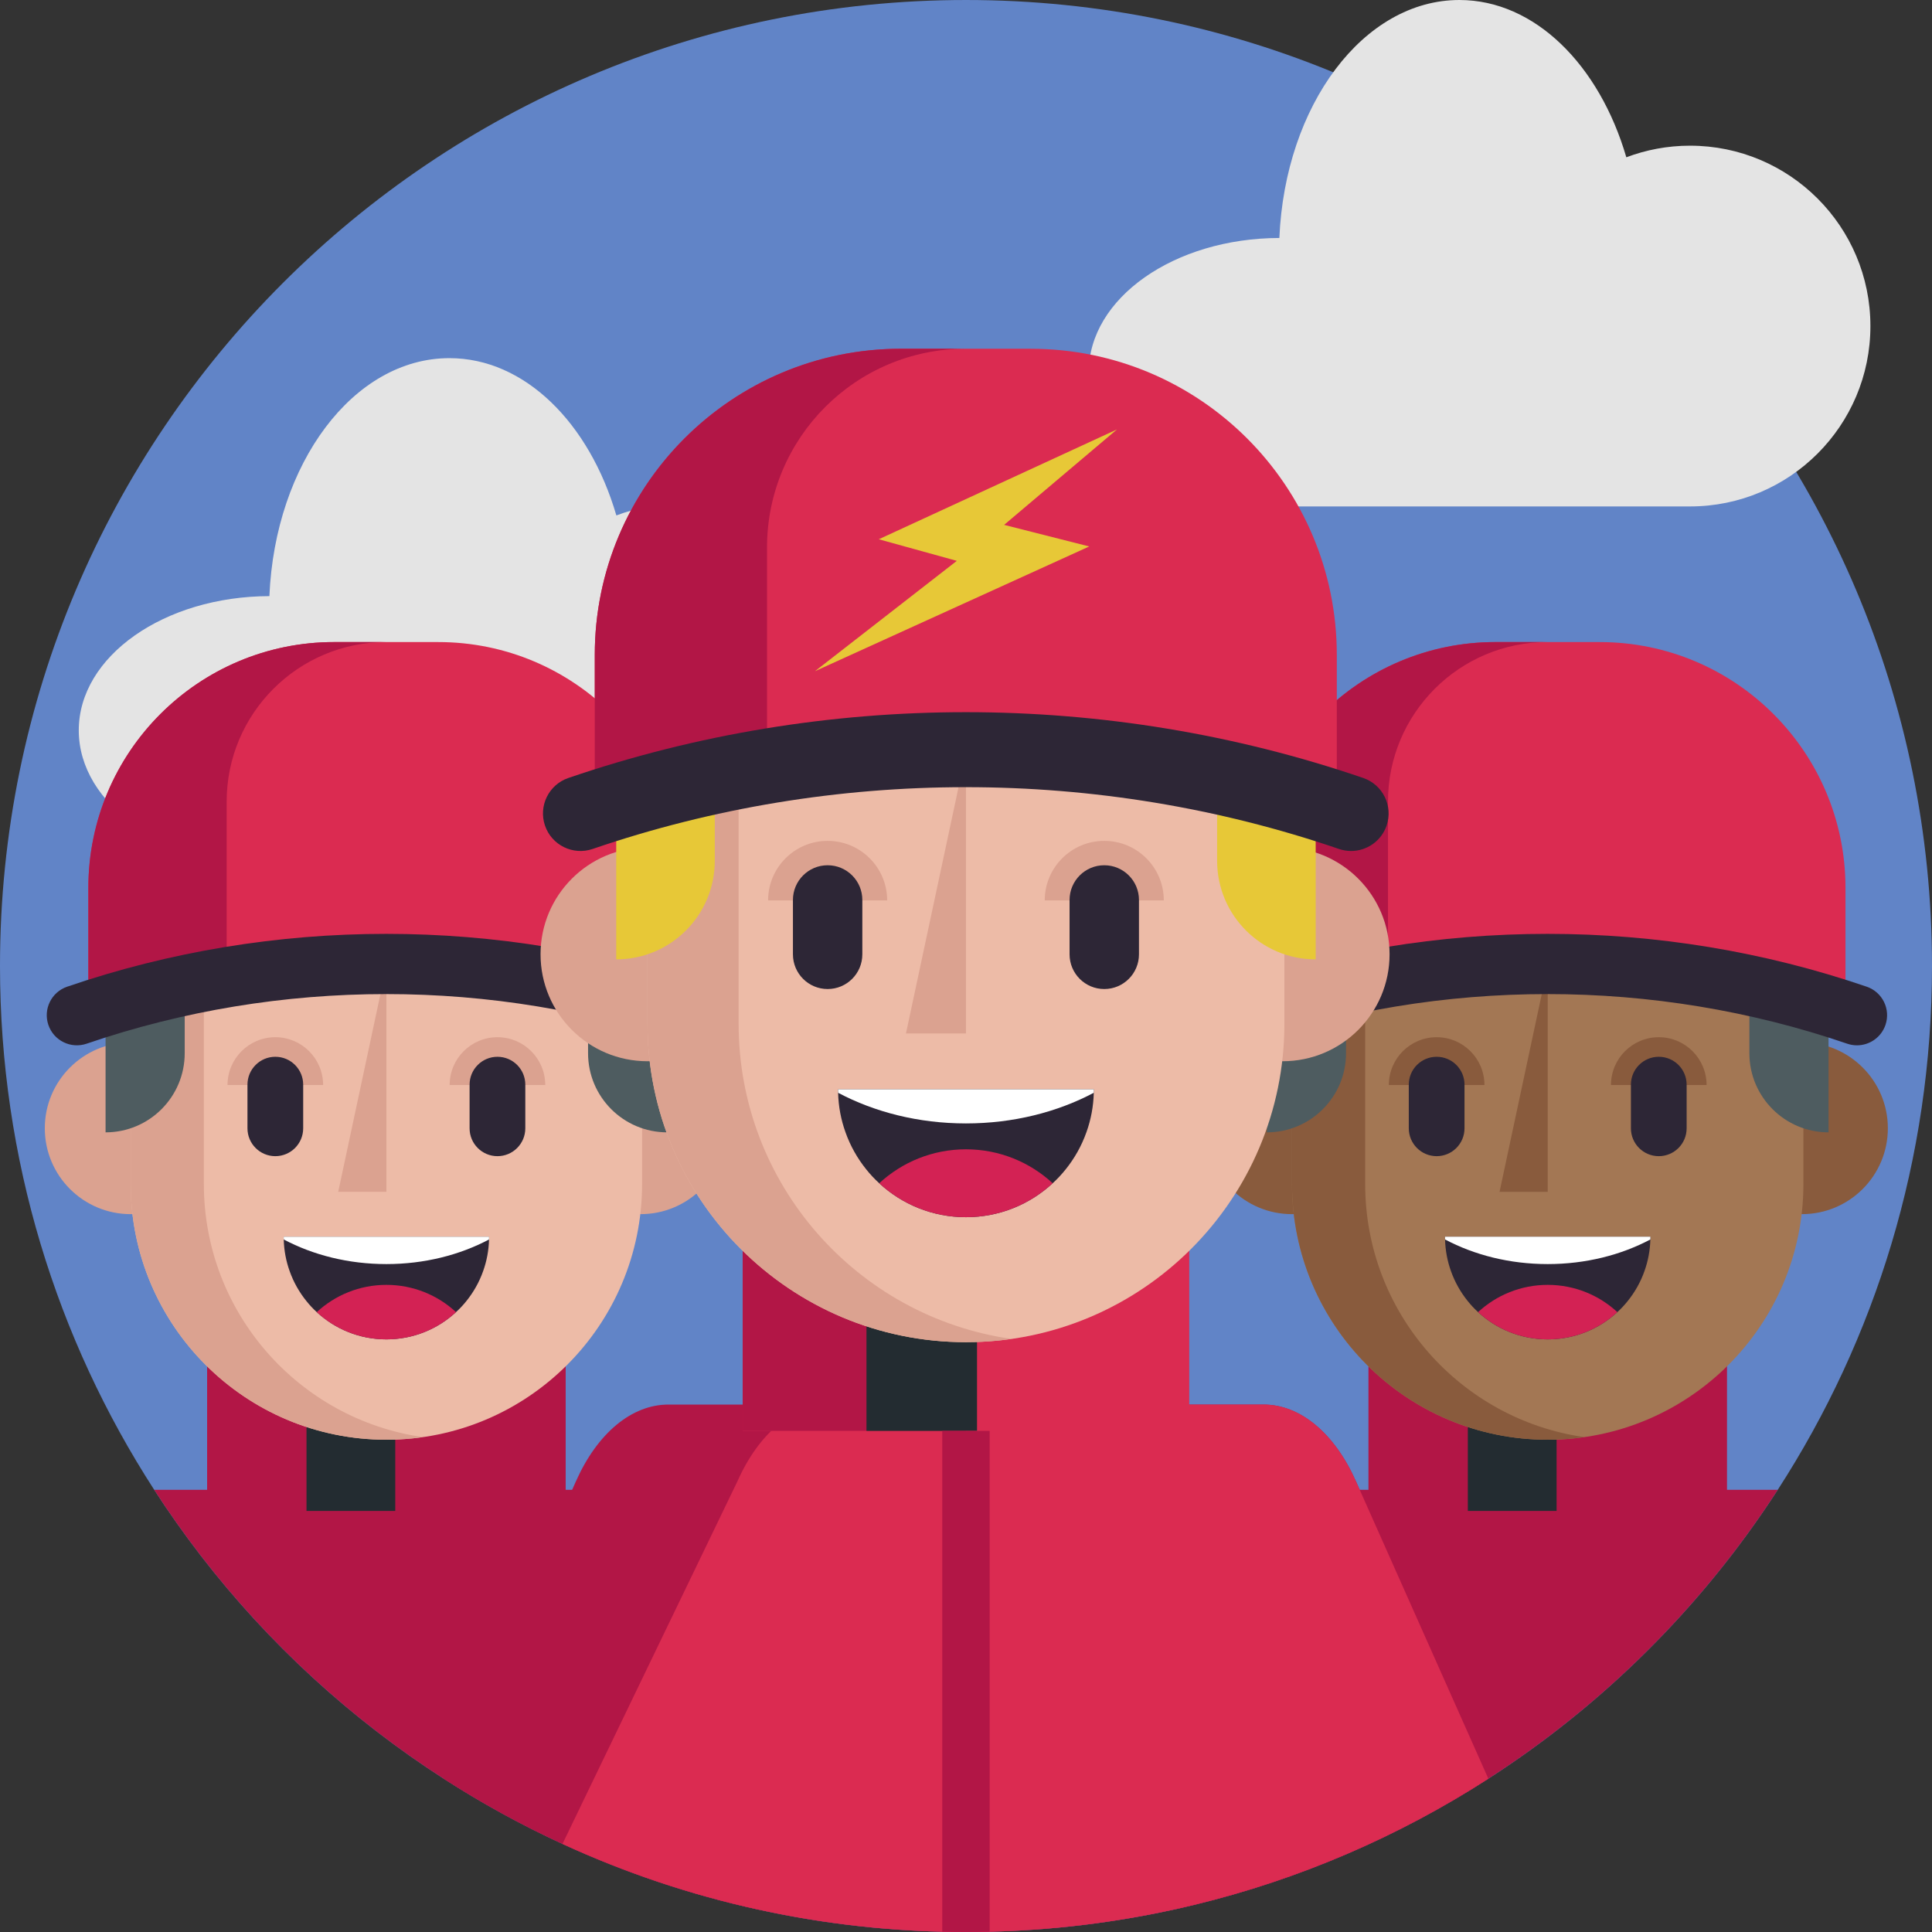
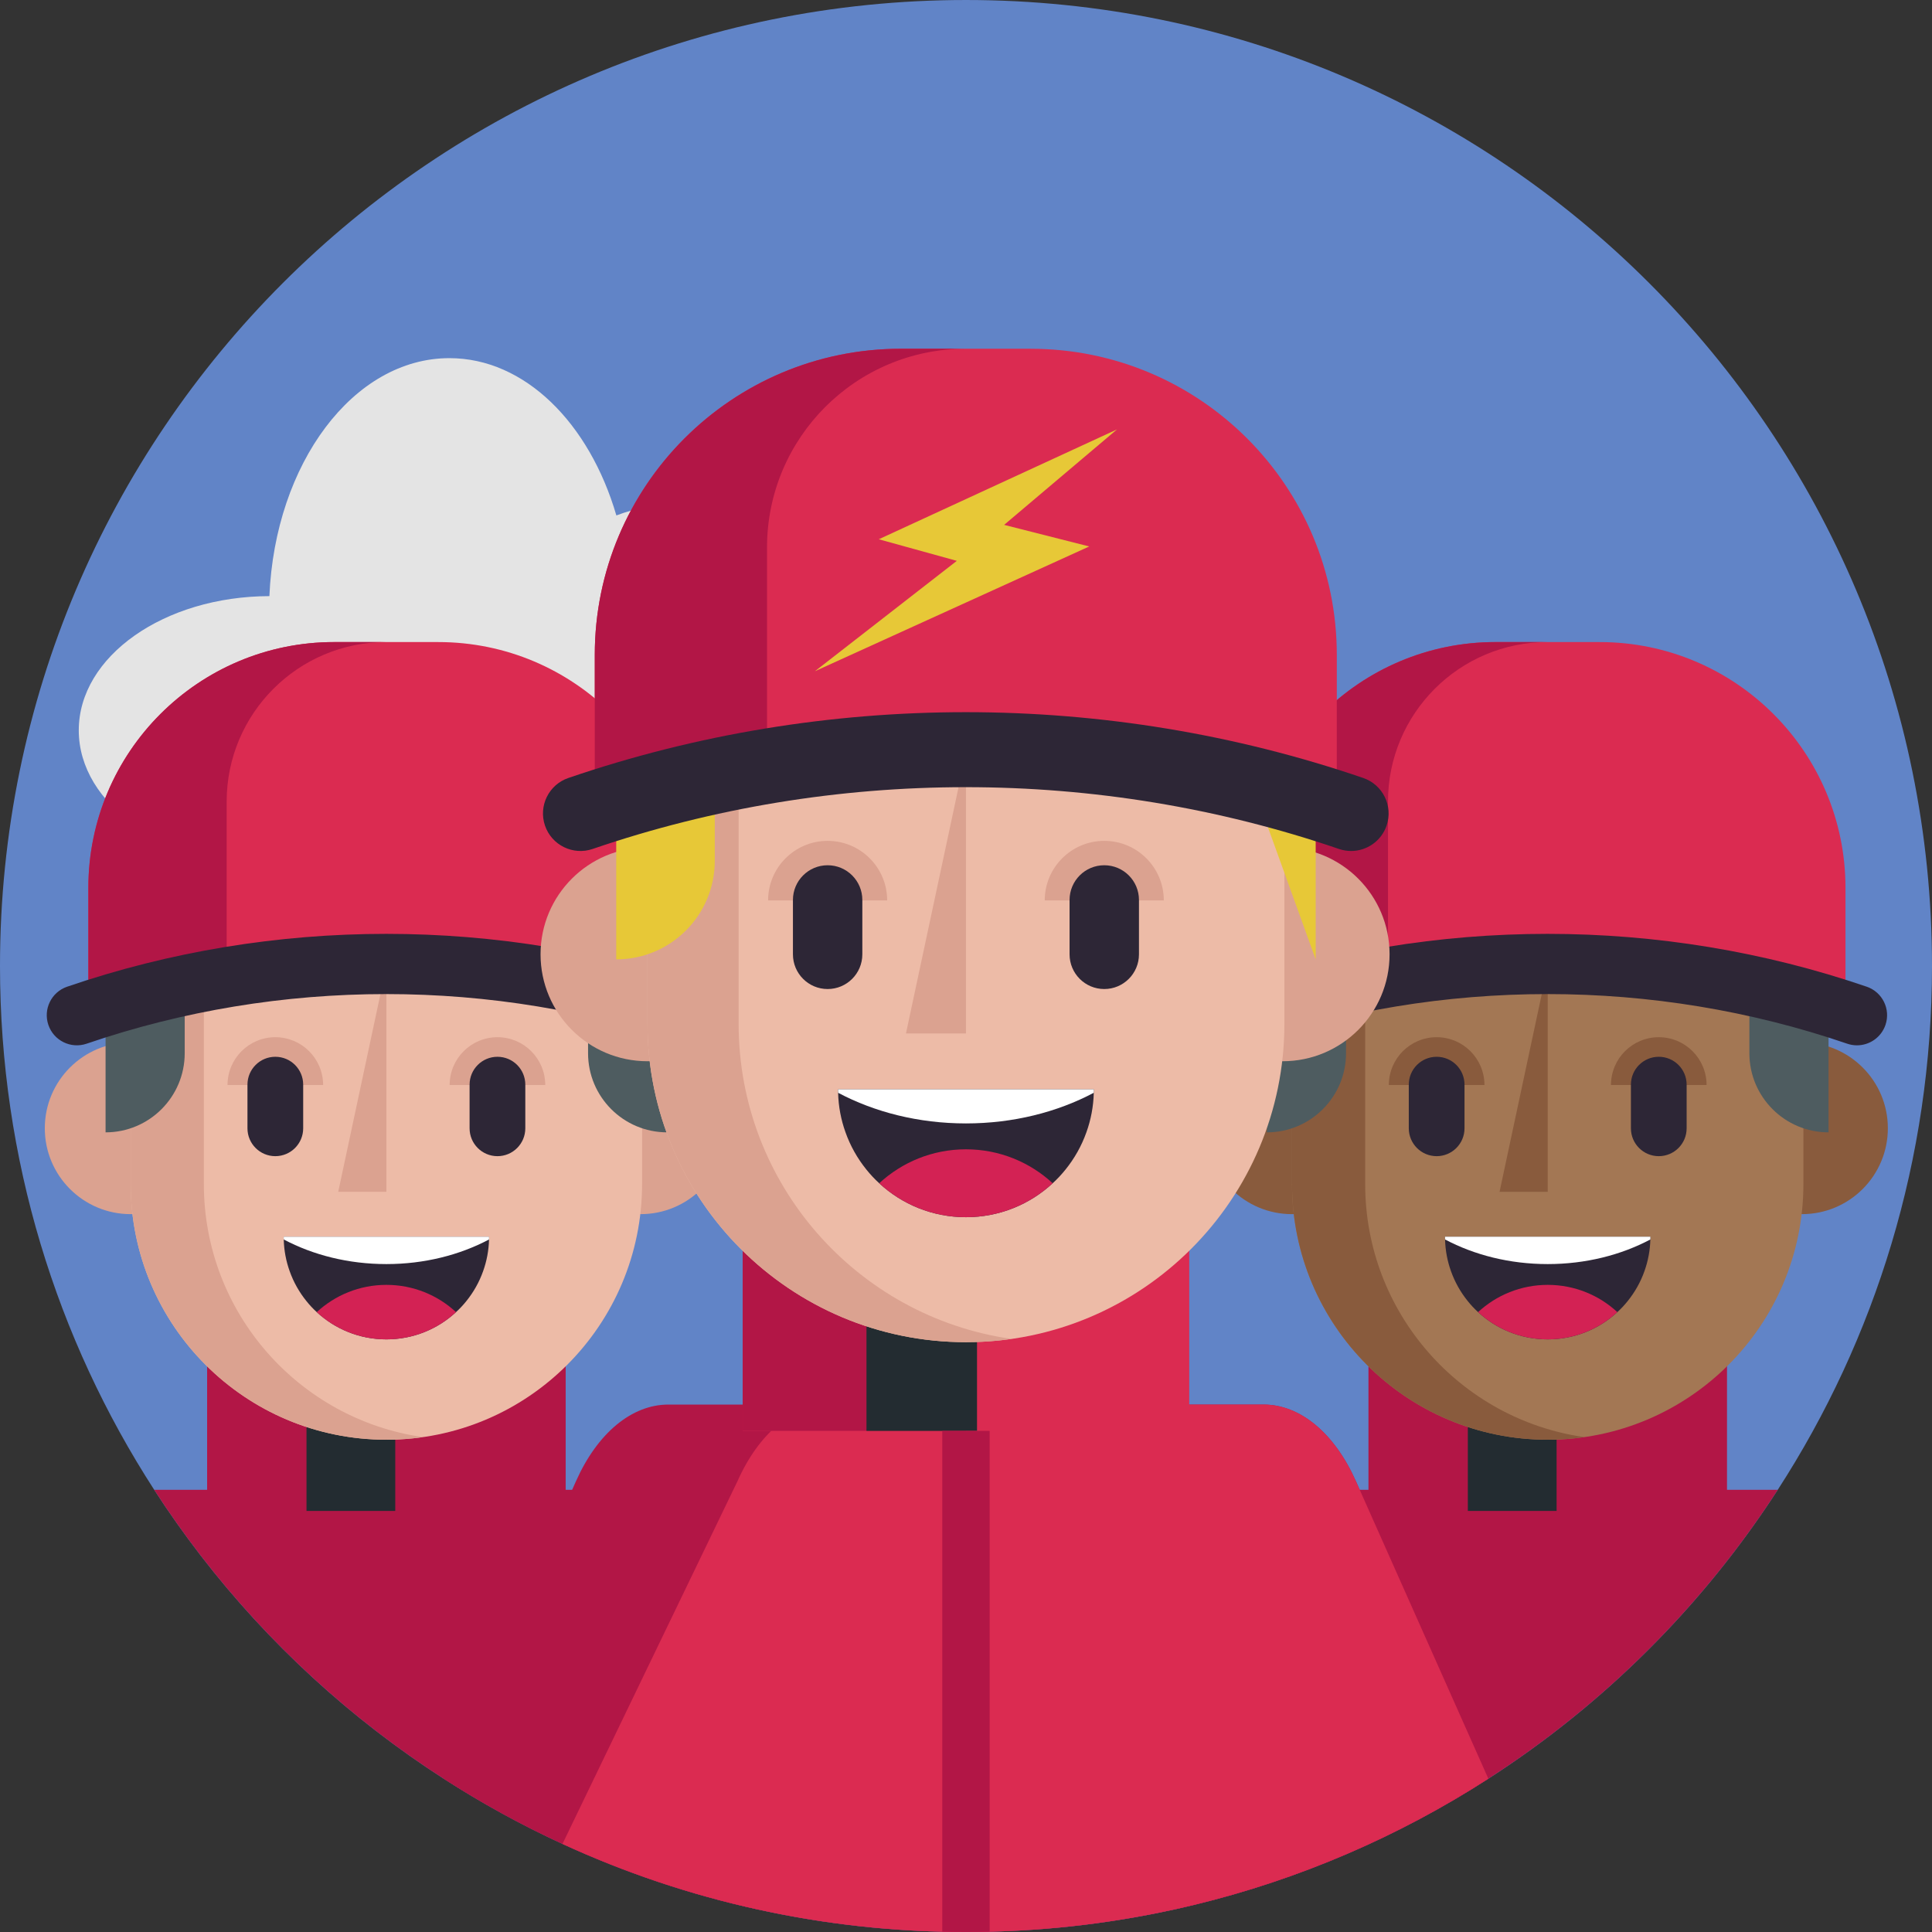
<svg xmlns="http://www.w3.org/2000/svg" id="Capa_1" enable-background="new 0 0 490 490" height="512" viewBox="0 0 490 490" width="512">
  <rect x="0" y="0" width="490" height="490" fill="#333333" stroke="none" />
  <g>
    <path d="m490 245c0 48.96-14.36 94.58-39.12 132.85-18.97 29.34-44.03 54.36-73.4 73.27-22.63 14.58-47.82 25.53-74.74 32.03-1.5.36-3.01.71-4.52 1.05-17.13 3.8-34.94 5.8-53.22 5.8-18.11 0-35.76-1.96-52.74-5.7-17.29-3.79-33.89-9.41-49.6-16.64-10.47-4.82-20.55-10.36-30.16-16.56-23.62-15.2-44.46-34.37-61.57-56.54-4.16-5.4-8.11-10.97-11.82-16.71-24.75-38.27-39.11-83.88-39.11-132.85 0-135.31 109.69-245 245-245s245 109.69 245 245z" fill="#6184c7" />
-     <path d="m428.631 36.948c-5.689 0-11.132 1.047-16.157 2.944-6.831-23.402-23.21-39.892-42.34-39.892-24.341 0-44.233 26.689-45.658 60.357-26.715.059-48.347 15.276-48.347 34.041 0 18.802 21.715 34.044 48.502 34.044h45.503 58.497c25.266 0 45.748-20.482 45.748-45.748-.001-25.264-20.482-45.746-45.748-45.746z" fill="#e4e4e4" />
    <path d="m172.48 127.783c-5.689 0-11.132 1.047-16.157 2.944-6.831-23.402-23.21-39.892-42.34-39.892-24.341 0-44.233 26.689-45.658 60.357-26.715.059-48.347 15.276-48.347 34.041 0 18.802 21.715 34.044 48.502 34.044h45.503 58.497c25.266 0 45.748-20.482 45.748-45.748 0-25.264-20.482-45.746-45.748-45.746z" fill="#e4e4e4" />
    <path d="m207.79 461.7c-4.85 8.09-10.04 15.64-15.53 22.6-57.13-12.52-106.8-45-141.33-89.74-4.16-5.4-8.11-10.97-11.82-16.71h119.49c7.45 0 14.43 5.8 18.8 15.59z" fill="#b21646" />
    <path d="m52.533 326.02h90.935v57.186h-90.935z" fill="#b21646" />
    <path d="m77.737 335.382h22.512v47.824h-22.512z" fill="#232c31" />
    <circle cx="33.146" cy="286.153" fill="#dba290" r="21.783" />
    <circle cx="162.482" cy="286.153" fill="#dba290" r="21.783" />
    <path d="m97.997 365.149c-35.816 0-64.85-29.034-64.85-64.85v-71.789h129.701v71.789c-.001 35.815-29.036 64.85-64.851 64.85z" fill="#edbba7" />
    <path d="m107.274 364.486c-3.031.438-6.122.66-9.274.66-35.818 0-64.853-29.029-64.853-64.847v-71.789h18.556v71.789c-.001 32.666 24.151 59.688 55.571 64.187z" fill="#dba290" />
    <path d="m46.847 231.124-20.072 10.102v45.966c11.085 0 20.072-8.987 20.072-20.072z" fill="#4e5c60" />
    <path d="m149.146 231.665h20.072v55.526c-11.085 0-20.072-8.987-20.072-20.072z" fill="#4e5c60" />
    <path d="m173.52 250.327h-151.111v-25.133c0-34.436 27.916-62.351 62.351-62.351h26.409c34.436 0 62.351 27.916 62.351 62.351z" fill="#db2b51" />
    <path d="m97.963 162.838c-22.358 0-40.477 18.127-40.477 40.485v47.001h-35.077v-25.131c0-34.435 27.919-62.354 62.354-62.354h13.2z" fill="#b21646" />
    <path d="m124.045 313.649c0 .237 0 .474-.015.71-.069 2.811-.596 5.515-1.497 8.028-.985 2.788-2.437 5.347-4.255 7.6-.802 1.001-1.68 1.94-2.62 2.796-4.644 4.301-10.847 6.913-17.661 6.913s-13.016-2.612-17.661-6.913c-.94-.856-1.818-1.795-2.62-2.796-1.818-2.253-3.269-4.812-4.255-7.6-.901-2.513-1.428-5.217-1.497-8.028-.015-.237-.015-.474-.015-.71z" fill="#2d2636" />
    <path d="m115.657 332.784c-4.644 4.301-10.847 6.913-17.661 6.913s-13.016-2.612-17.661-6.913c4.637-4.293 10.847-6.913 17.661-6.913s13.025 2.62 17.661 6.913z" fill="#d32254" />
    <path d="m124.045 313.649c0 .237 0 .474-.015.71-7.44 3.942-16.4 6.241-26.033 6.241-9.64 0-18.592-2.299-26.033-6.241-.015-.237-.015-.474-.015-.71z" fill="#fff" />
    <path d="m98 245.046-12.218 57.224h12.218z" fill="#dba290" />
    <g>
      <path d="m81.952 275.181c0-6.695-5.428-12.123-12.123-12.123s-12.123 5.428-12.123 12.123z" fill="#dba290" />
      <path d="m138.287 275.181c0-6.695-5.428-12.123-12.123-12.123s-12.123 5.428-12.123 12.123z" fill="#dba290" />
      <g fill="#2d2636">
        <path d="m69.829 268.023c3.902 0 7.066 3.163 7.066 7.066v11.076c0 3.902-3.163 7.066-7.066 7.066-3.902 0-7.066-3.163-7.066-7.066v-11.076c0-3.902 3.164-7.066 7.066-7.066z" />
        <path d="m126.164 268.023c3.902 0 7.066 3.163 7.066 7.066v11.076c0 3.902-3.163 7.066-7.066 7.066-3.902 0-7.066-3.163-7.066-7.066v-11.076c0-3.902 3.164-7.066 7.066-7.066z" />
      </g>
    </g>
    <path d="m176.431 265.119c-.821 0-1.655-.133-2.475-.414-49.004-16.778-102.979-16.778-151.982 0-3.99 1.366-8.334-.761-9.701-4.753-1.367-3.991.761-8.335 4.753-9.701 52.195-17.87 109.686-17.87 161.88 0 3.991 1.367 6.119 5.71 4.753 9.701-1.088 3.172-4.053 5.167-7.228 5.167z" fill="#2d2636" />
    <path d="m450.88 377.85c-33.58 51.94-86.28 90.36-148.14 105.3-1.5.36-3.01.71-4.52 1.05-5.47-6.94-10.64-14.47-15.47-22.52l30.38-68.24c4.36-9.79 11.36-15.59 18.81-15.59z" fill="#b21646" />
    <path d="m347.072 326.02h90.935v57.186h-90.935z" fill="#b21646" />
    <path d="m372.276 335.382h22.512v47.824h-22.512z" fill="#232c31" />
    <circle cx="327.685" cy="286.153" fill="#895b3d" r="21.783" />
    <circle cx="457.021" cy="286.153" fill="#895b3d" r="21.783" />
    <path d="m392.535 365.149c-35.816 0-64.85-29.034-64.85-64.85v-71.789h129.701v71.789c0 35.815-29.035 64.85-64.851 64.85z" fill="#a37754" />
    <path d="m401.813 364.486c-3.031.438-6.122.66-9.274.66-35.818 0-64.853-29.029-64.853-64.847v-71.789h18.556v71.789c-.001 32.666 24.151 59.688 55.571 64.187z" fill="#895b3d" />
    <path d="m341.386 231.124-20.072 10.102v45.966c11.085 0 20.072-8.987 20.072-20.072z" fill="#4e5c60" />
    <path d="m443.685 231.665h20.072v55.526c-11.085 0-20.072-8.987-20.072-20.072z" fill="#4e5c60" />
    <path d="m468.059 250.327h-151.111v-25.133c0-34.436 27.916-62.351 62.351-62.351h26.409c34.436 0 62.351 27.916 62.351 62.351z" fill="#db2b51" />
    <path d="m392.502 162.838c-22.358 0-40.477 18.127-40.477 40.485v47.001h-35.077v-25.131c0-34.435 27.919-62.354 62.354-62.354h13.2z" fill="#b21646" />
    <path d="m418.583 313.649c0 .237 0 .474-.015.71-.069 2.811-.596 5.515-1.497 8.028-.985 2.788-2.437 5.347-4.255 7.6-.802 1.001-1.68 1.94-2.62 2.796-4.644 4.301-10.847 6.913-17.661 6.913s-13.016-2.612-17.661-6.913c-.94-.856-1.818-1.795-2.62-2.796-1.818-2.253-3.269-4.812-4.255-7.6-.901-2.513-1.428-5.217-1.497-8.028-.015-.237-.015-.474-.015-.71z" fill="#2d2636" />
    <path d="m410.196 332.784c-4.644 4.301-10.847 6.913-17.661 6.913s-13.016-2.612-17.661-6.913c4.637-4.293 10.847-6.913 17.661-6.913s13.024 2.62 17.661 6.913z" fill="#d32254" />
    <path d="m418.583 313.649c0 .237 0 .474-.015.71-7.44 3.942-16.4 6.241-26.033 6.241-9.64 0-18.592-2.299-26.033-6.241-.015-.237-.015-.474-.015-.71z" fill="#fff" />
    <path d="m392.538 245.046-12.217 57.224h12.217z" fill="#895b3d" />
    <g>
      <path d="m376.49 275.181c0-6.695-5.428-12.123-12.123-12.123s-12.123 5.428-12.123 12.123z" fill="#895b3d" />
      <path d="m432.826 275.181c0-6.695-5.428-12.123-12.123-12.123s-12.123 5.428-12.123 12.123z" fill="#895b3d" />
      <g fill="#2d2636">
        <path d="m364.368 268.023c3.902 0 7.066 3.163 7.066 7.066v11.076c0 3.902-3.163 7.066-7.066 7.066-3.902 0-7.066-3.163-7.066-7.066v-11.076c0-3.902 3.163-7.066 7.066-7.066z" />
        <path d="m420.703 268.023c3.902 0 7.066 3.163 7.066 7.066v11.076c0 3.902-3.163 7.066-7.066 7.066-3.902 0-7.066-3.163-7.066-7.066v-11.076c0-3.902 3.164-7.066 7.066-7.066z" />
      </g>
    </g>
    <path d="m470.97 265.119c-.821 0-1.655-.133-2.475-.414-49.004-16.778-102.979-16.778-151.982 0-3.99 1.366-8.334-.761-9.701-4.753-1.367-3.991.761-8.335 4.753-9.701 52.195-17.87 109.686-17.87 161.88 0 3.991 1.367 6.119 5.71 4.753 9.701-1.088 3.172-4.053 5.167-7.228 5.167z" fill="#2d2636" />
    <path d="m377.48 451.12c-22.63 14.58-47.82 25.53-74.74 32.03-1.5.36-3.01.71-4.52 1.05-17.13 3.8-34.94 5.8-53.22 5.8-18.11 0-35.76-1.96-52.74-5.7-17.29-3.79-33.89-9.41-49.6-16.64-10.47-4.82-20.55-10.36-30.16-16.56l33.59-75.45c5.44-12.2 14.15-19.42 23.43-19.42h150.94c9.28 0 17.98 7.22 23.42 19.42z" fill="#b21646" />
    <path d="m377.48 451.12c-22.63 14.58-47.82 25.53-74.74 32.03-1.5.36-3.01.71-4.52 1.05-15.25 3.38-31.04 5.34-47.22 5.73-1.99.05-3.99.07-6 .07s-4.02-.02-6.02-.07c-16-.39-31.63-2.31-46.72-5.63-17.29-3.79-33.89-9.41-49.6-16.64l44.39-92.01c5.43-12.2 14.15-19.42 23.42-19.42h109.99c9.28 0 17.98 7.22 23.42 19.42z" fill="#db2b51" />
    <path d="m188.367 291.677h113.252v71.22h-113.252z" fill="#db2b51" />
    <path d="m188.367 291.677h56.625v71.22h-56.625z" fill="#b21646" />
    <path d="m219.757 303.337h28.037v59.56h-28.037z" fill="#232c31" />
    <circle cx="164.222" cy="242.027" fill="#dba290" r="27.128" />
    <circle cx="325.299" cy="242.027" fill="#dba290" r="27.128" />
    <path d="m244.988 340.409c-44.606 0-80.765-36.16-80.765-80.765v-89.407h161.531v89.407c-.001 44.605-36.161 80.765-80.766 80.765z" fill="#edbba7" />
    <path d="m256.542 339.583c-3.775.545-7.625.822-11.55.822-44.608 0-80.769-36.153-80.769-80.761v-89.406h23.109v89.406c0 40.683 30.079 74.336 69.21 79.939z" fill="#dba290" />
    <path d="m181.285 173.492-24.998 12.582v57.246c13.806 0 24.998-11.192 24.998-24.998z" fill="#e7c837" />
-     <path d="m308.69 174.167h24.998v69.153c-13.806 0-24.998-11.192-24.998-24.998z" fill="#e7c837" />
+     <path d="m308.69 174.167h24.998v69.153z" fill="#e7c837" />
    <path d="m339.046 197.408h-188.196v-31.301c0-42.887 34.767-77.653 77.653-77.653h32.89c42.887 0 77.653 34.767 77.653 77.653z" fill="#db2b51" />
    <path d="m244.946 88.448c-27.845 0-50.411 22.575-50.411 50.42v58.535h-43.685v-31.299c0-42.886 34.771-77.657 77.657-77.657h16.439z" fill="#b21646" />
    <path d="m277.428 276.27c0 .295 0 .59-.019.885-.086 3.501-.742 6.869-1.865 9.998-1.227 3.472-3.035 6.659-5.299 9.466-.999 1.246-2.093 2.416-3.263 3.482-5.784 5.356-13.509 8.609-21.995 8.609s-16.211-3.254-21.995-8.609c-1.17-1.065-2.264-2.236-3.263-3.482-2.264-2.806-4.072-5.993-5.299-9.466-1.123-3.13-1.779-6.498-1.865-9.998-.019-.295-.019-.59-.019-.885z" fill="#2d2636" />
    <path d="m266.983 300.101c-5.784 5.356-13.509 8.609-21.995 8.609s-16.211-3.254-21.995-8.609c5.775-5.346 13.509-8.61 21.995-8.61s16.22 3.263 21.995 8.61z" fill="#d32254" />
    <path d="m277.428 276.27c0 .295 0 .59-.019.885-9.266 4.909-20.425 7.772-32.421 7.772-12.006 0-23.155-2.863-32.421-7.772-.019-.295-.019-.59-.019-.885z" fill="#fff" />
    <path d="m244.992 190.831-15.216 71.268h15.216z" fill="#dba290" />
    <g>
      <path d="m225.005 228.361c0-8.338-6.76-15.098-15.098-15.098s-15.098 6.76-15.098 15.098z" fill="#dba290" />
      <path d="m295.166 228.361c0-8.338-6.76-15.098-15.098-15.098s-15.098 6.76-15.098 15.098z" fill="#dba290" />
      <g fill="#2d2636">
        <path d="m209.907 219.447c4.86 0 8.8 3.94 8.8 8.8v13.794c0 4.86-3.94 8.8-8.8 8.8-4.86 0-8.8-3.94-8.8-8.8v-13.794c.001-4.86 3.94-8.8 8.8-8.8z" />
        <path d="m280.068 219.447c4.86 0 8.8 3.94 8.8 8.8v13.794c0 4.86-3.94 8.8-8.8 8.8-4.86 0-8.8-3.94-8.8-8.8v-13.794c0-4.86 3.94-8.8 8.8-8.8z" />
      </g>
    </g>
    <path d="m342.671 215.831c-1.022 0-2.062-.166-3.083-.515-61.03-20.895-128.251-20.895-189.281 0-4.969 1.701-10.38-.948-12.082-5.919s.948-10.38 5.919-12.082c65.005-22.256 136.604-22.255 201.607 0 4.97 1.702 7.621 7.111 5.919 12.082-1.352 3.949-5.045 6.434-8.999 6.434z" fill="#2d2636" />
    <path d="m251 362.9v127.03c-1.99.05-3.99.07-6 .07s-4.02-.02-6.02-.07v-127.03z" fill="#b21646" />
    <path d="m283.296 108.909-60.418 27.861 19.793 5.476-35.987 27.991 69.574-31.642-21.591-5.476z" fill="#e7c837" />
  </g>
</svg>